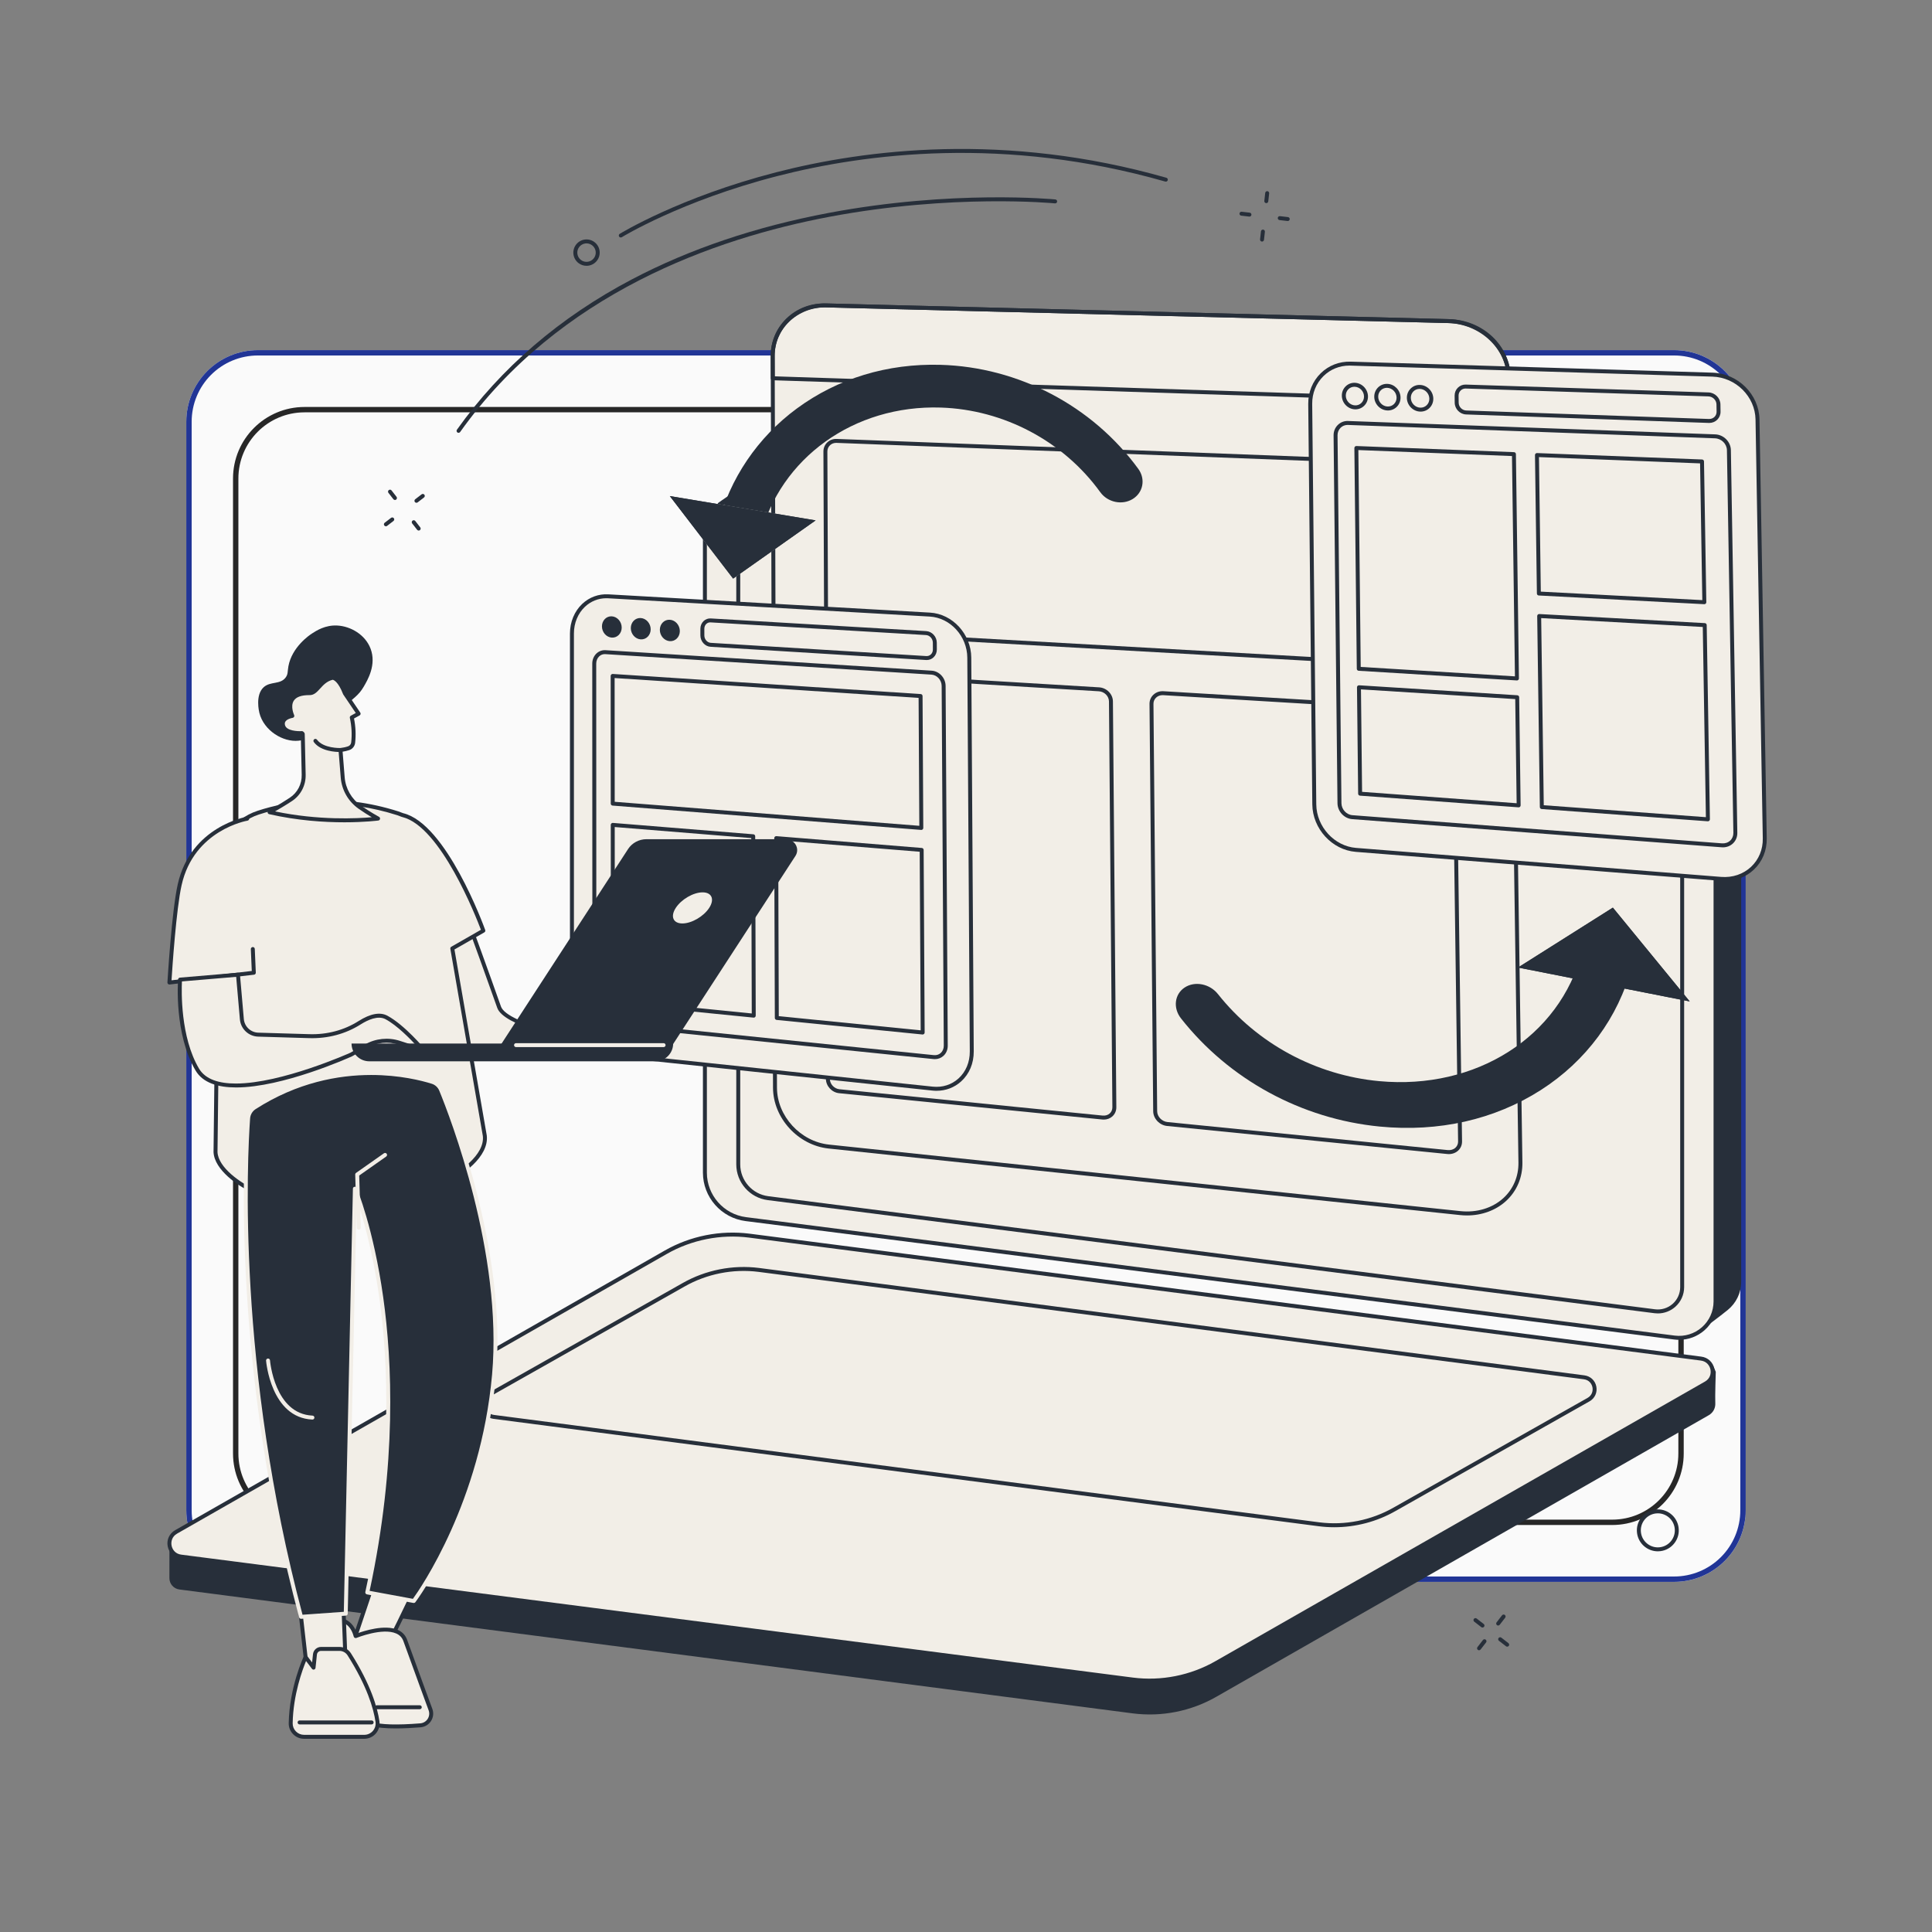
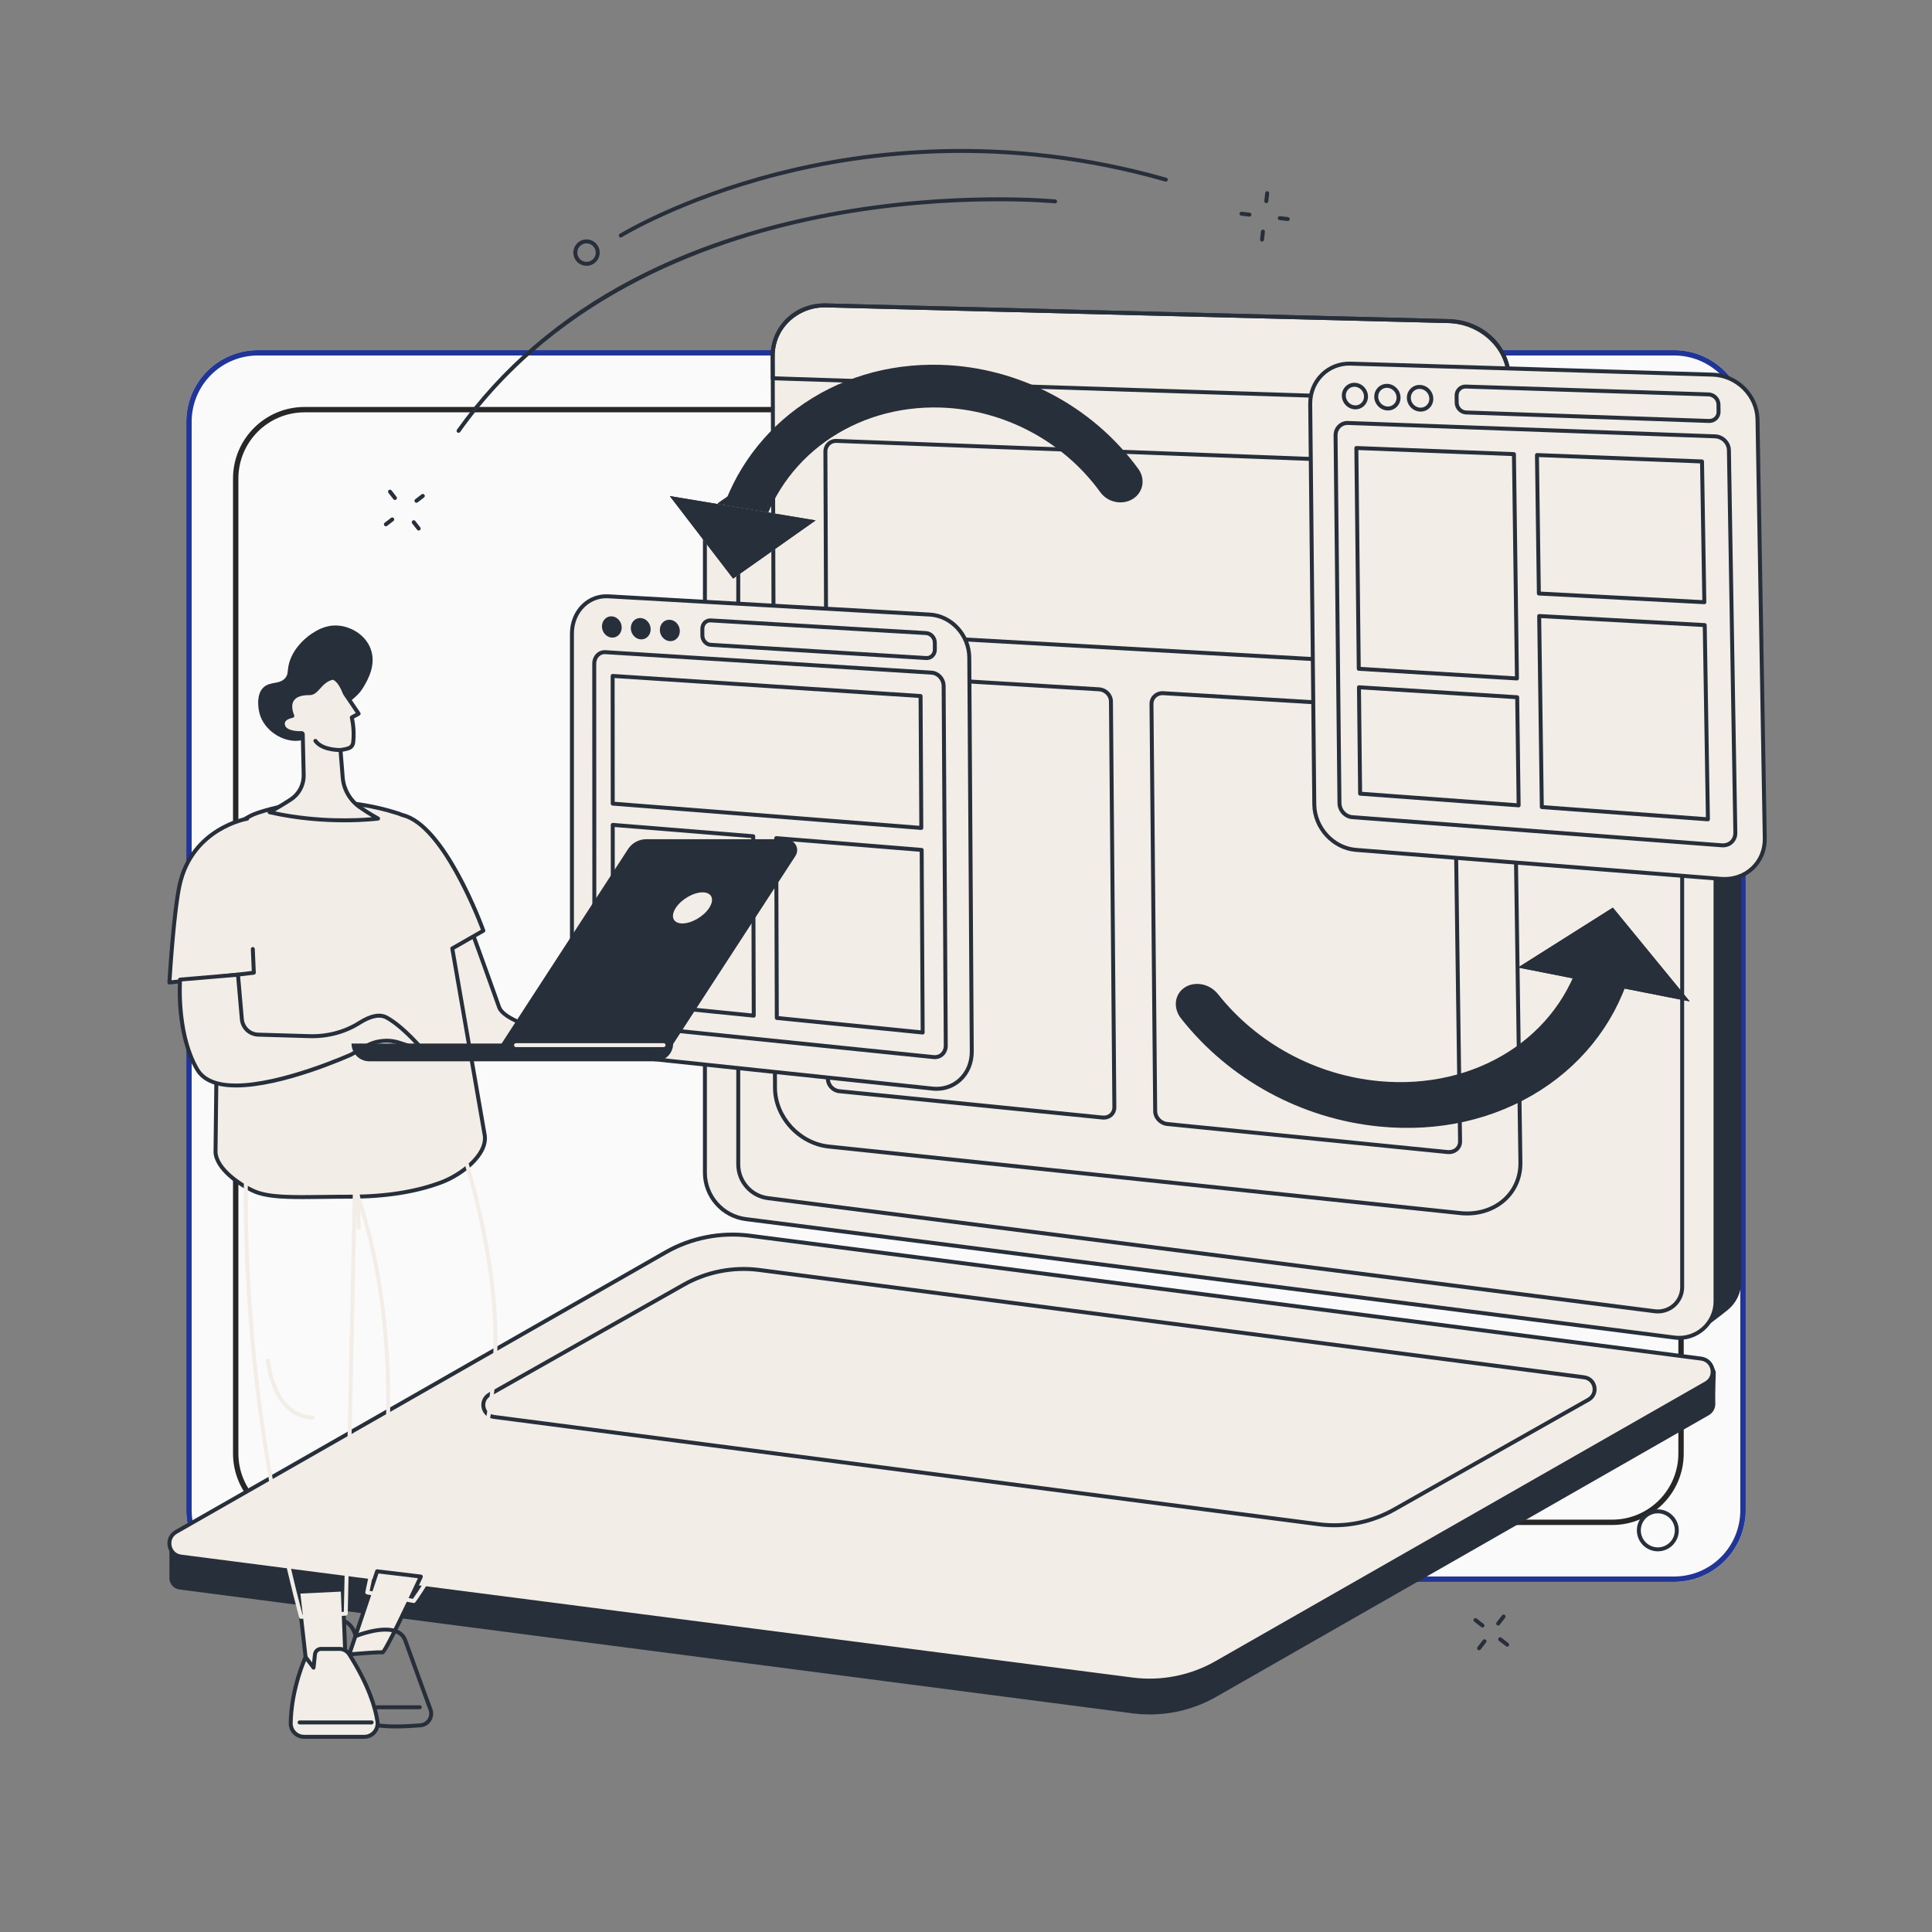
<svg xmlns="http://www.w3.org/2000/svg" width="1080" viewBox="0 0 810 810" height="1080" preserveAspectRatio="xMidYMid meet">
  <rect x="0" y="0" width="810" height="810" fill="#808080" stroke="none" />
  <defs>
    <clipPath id="d7626ecb01">
      <path d="M 78.105 146.785 L 732 146.785 L 732 663.215 L 78.105 663.215 Z M 78.105 146.785 " clip-rule="nonzero" />
    </clipPath>
    <clipPath id="bc54e22321">
      <path d="M 108.105 146.785 L 701.895 146.785 C 709.852 146.785 717.48 149.945 723.109 155.574 C 728.734 161.199 731.895 168.828 731.895 176.785 L 731.895 633.215 C 731.895 641.172 728.734 648.801 723.109 654.426 C 717.48 660.055 709.852 663.215 701.895 663.215 L 108.105 663.215 C 100.148 663.215 92.52 660.055 86.891 654.426 C 81.266 648.801 78.105 641.172 78.105 633.215 L 78.105 176.785 C 78.105 168.828 81.266 161.199 86.891 155.574 C 92.52 149.945 100.148 146.785 108.105 146.785 Z M 108.105 146.785 " clip-rule="nonzero" />
    </clipPath>
    <clipPath id="468a4fc885">
      <path d="M 78.105 146.789 L 732 146.789 L 732 663.535 L 78.105 663.535 Z M 78.105 146.789 " clip-rule="nonzero" />
    </clipPath>
    <clipPath id="d333bc3a3f">
      <path d="M 108.105 146.789 L 701.883 146.789 C 709.84 146.789 717.469 149.949 723.098 155.574 C 728.723 161.199 731.883 168.832 731.883 176.789 L 731.883 633.207 C 731.883 641.164 728.723 648.793 723.098 654.418 C 717.469 660.047 709.84 663.207 701.883 663.207 L 108.105 663.207 C 100.148 663.207 92.52 660.047 86.891 654.418 C 81.266 648.793 78.105 641.164 78.105 633.207 L 78.105 176.789 C 78.105 168.832 81.266 161.199 86.891 155.574 C 92.52 149.949 100.148 146.789 108.105 146.789 Z M 108.105 146.789 " clip-rule="nonzero" />
    </clipPath>
    <clipPath id="bdde7efad9">
      <path d="M 97.688 170.625 L 706 170.625 L 706 639.375 L 97.688 639.375 Z M 97.688 170.625 " clip-rule="nonzero" />
    </clipPath>
    <clipPath id="7e3895cb65">
      <path d="M 127.688 170.625 L 675.914 170.625 C 692.484 170.625 705.918 184.059 705.918 200.625 L 705.918 609.375 C 705.918 625.941 692.484 639.375 675.914 639.375 L 127.688 639.375 C 111.121 639.375 97.688 625.941 97.688 609.375 L 97.688 200.625 C 97.688 184.059 111.121 170.625 127.688 170.625 Z M 127.688 170.625 " clip-rule="nonzero" />
    </clipPath>
    <clipPath id="1415b7342c">
      <path d="M 97.695 170.625 L 705.938 170.625 L 705.938 639.375 L 97.695 639.375 Z M 97.695 170.625 " clip-rule="nonzero" />
    </clipPath>
    <clipPath id="5d09f4b545">
      <path d="M 127.695 170.625 L 675.91 170.625 C 692.48 170.625 705.91 184.059 705.91 200.625 L 705.91 609.367 C 705.91 625.934 692.48 639.363 675.91 639.363 L 127.695 639.363 C 111.125 639.363 97.695 625.934 97.695 609.367 L 97.695 200.625 C 97.695 184.059 111.125 170.625 127.695 170.625 Z M 127.695 170.625 " clip-rule="nonzero" />
    </clipPath>
    <clipPath id="c38e5bde94">
      <path d="M 121 691 L 159 691 L 159 728.703 L 121 728.703 Z M 121 691 " clip-rule="nonzero" />
    </clipPath>
    <clipPath id="c49d36bca7">
      <path d="M 121 690 L 160 690 L 160 728.703 L 121 728.703 Z M 121 690 " clip-rule="nonzero" />
    </clipPath>
  </defs>
  <g clip-path="url(#d7626ecb01)">
    <g clip-path="url(#bc54e22321)">
      <path fill="#fafafa" d="M 78.105 146.785 L 731.707 146.785 L 731.707 663.215 L 78.105 663.215 Z M 78.105 146.785 " fill-opacity="1" fill-rule="nonzero" />
    </g>
  </g>
  <g clip-path="url(#468a4fc885)">
    <g clip-path="url(#d333bc3a3f)">
      <path stroke-linecap="butt" transform="matrix(0.75, 0, 0, 0.75, 78.106, 146.788)" fill="none" stroke-linejoin="miter" d="M 40 0.001 L 831.703 0.001 C 842.312 0.001 852.484 4.214 859.989 11.714 C 867.489 19.214 871.703 29.391 871.703 40.001 L 871.703 648.558 C 871.703 659.167 867.489 669.339 859.989 676.839 C 852.484 684.345 842.312 688.558 831.703 688.558 L 40 688.558 C 29.39 688.558 19.218 684.345 11.713 676.839 C 4.213 669.339 -0 659.167 -0 648.558 L -0 40.001 C -0 29.391 4.213 19.214 11.713 11.714 C 19.218 4.214 29.39 0.001 40 0.001 Z M 40 0.001 " stroke="#213596" stroke-width="6" stroke-opacity="1" stroke-miterlimit="4" />
    </g>
  </g>
  <g clip-path="url(#bdde7efad9)">
    <g clip-path="url(#7e3895cb65)">
      <path fill="#fafafa" d="M 97.688 170.625 L 705.594 170.625 L 705.594 639.375 L 97.688 639.375 Z M 97.688 170.625 " fill-opacity="1" fill-rule="nonzero" />
    </g>
  </g>
  <g clip-path="url(#1415b7342c)">
    <g clip-path="url(#5d09f4b545)">
      <path stroke-linecap="butt" transform="matrix(0.75, 0, 0, 0.75, 97.694, 170.627)" fill="none" stroke-linejoin="miter" d="M 40.001 -0.002 L 770.955 -0.002 C 793.048 -0.002 810.955 17.909 810.955 39.998 L 810.955 584.987 C 810.955 607.076 793.048 624.982 770.955 624.982 L 40.001 624.982 C 17.908 624.982 0.001 607.076 0.001 584.987 L 0.001 39.998 C 0.001 17.909 17.908 -0.002 40.001 -0.002 Z M 40.001 -0.002 " stroke="#272727" stroke-width="6" stroke-opacity="1" stroke-miterlimit="4" />
    </g>
  </g>
  <path fill="#272f3a" d="M 713.973 557.156 L 323.445 502.848 C 313.637 501.598 306.293 493.254 306.293 483.367 L 300.934 210.969 C 300.934 210.969 309.836 204.547 314.883 202.09 C 317.449 200.84 320.402 200.289 323.48 200.684 L 712.852 250.34 C 722.652 251.586 730 259.934 730 269.82 L 730 537.363 C 730 542.152 727.816 546.371 724.426 549.152 C 721.312 551.715 713.973 557.156 713.973 557.156 " fill-opacity="1" fill-rule="nonzero" />
  <path fill="#f2eee7" d="M 702.055 560.777 L 312.688 511.121 C 302.879 509.867 295.535 501.523 295.535 491.645 L 295.535 224.098 C 295.535 214.902 303.605 207.797 312.723 208.961 L 702.094 258.617 C 711.895 259.867 719.242 268.207 719.242 278.094 L 719.242 545.641 C 719.242 554.832 711.172 561.941 702.055 560.777 " fill-opacity="1" fill-rule="nonzero" />
  <path fill="#272f3a" d="M 702.16 559.957 C 706.273 560.48 710.41 559.207 713.523 556.469 C 716.633 553.73 718.418 549.785 718.418 545.641 L 718.418 278.094 C 718.418 268.652 711.352 260.629 701.988 259.434 L 312.617 209.781 C 308.508 209.258 304.367 210.523 301.258 213.262 C 298.145 216.004 296.363 219.953 296.363 224.094 L 296.363 491.641 C 296.363 501.082 303.426 509.102 312.793 510.297 Z M 703.98 561.727 C 703.312 561.727 702.625 561.684 701.949 561.598 L 312.582 511.941 C 302.391 510.641 294.707 501.914 294.707 491.641 L 294.707 224.094 C 294.707 219.477 296.695 215.074 300.16 212.02 C 303.629 208.969 308.246 207.555 312.828 208.133 L 702.195 257.789 C 712.391 259.09 720.074 267.816 720.074 278.094 L 720.074 545.641 C 720.074 550.258 718.086 554.656 714.617 557.715 C 711.66 560.316 707.879 561.727 703.98 561.727 " fill-opacity="1" fill-rule="nonzero" />
  <path fill="#272f3a" d="M 685.262 257.293 C 685.227 257.293 685.191 257.293 685.152 257.289 L 351.098 214.688 C 350.641 214.629 350.32 214.215 350.379 213.758 C 350.438 213.309 350.852 212.992 351.309 213.043 L 685.367 255.645 C 685.816 255.703 686.137 256.121 686.086 256.574 C 686.031 256.992 685.672 257.293 685.262 257.293 " fill-opacity="1" fill-rule="nonzero" />
  <path fill="#f2eee7" d="M 693.781 549.75 L 321.988 502.332 C 314.863 501.426 309.52 495.355 309.52 488.168 L 309.52 230.098 C 309.52 223.953 314.91 219.211 321 219.984 L 692.785 267.398 C 699.922 268.309 705.262 274.375 705.262 281.562 L 705.262 539.637 C 705.262 545.777 699.871 550.523 693.781 549.75 " fill-opacity="1" fill-rule="nonzero" />
  <path fill="#272f3a" d="M 319.711 220.738 C 317.445 220.738 315.242 221.559 313.523 223.07 C 311.504 224.848 310.348 227.41 310.348 230.094 L 310.348 488.168 C 310.348 494.922 315.398 500.656 322.094 501.512 L 693.883 548.926 C 696.551 549.266 699.238 548.441 701.254 546.664 C 703.273 544.891 704.43 542.324 704.43 539.637 L 704.43 281.566 C 704.43 274.816 699.375 269.078 692.68 268.223 L 320.895 220.812 C 320.5 220.758 320.105 220.738 319.711 220.738 Z M 695.066 550.66 C 694.605 550.66 694.141 550.629 693.672 550.57 L 321.887 503.156 C 314.363 502.199 308.688 495.754 308.688 488.168 L 308.688 230.094 C 308.688 226.934 310.051 223.918 312.426 221.828 C 314.801 219.734 317.965 218.766 321.105 219.164 L 692.891 266.578 C 700.414 267.539 706.086 273.98 706.086 281.566 L 706.086 539.637 C 706.086 542.805 704.723 545.816 702.348 547.91 C 700.328 549.691 697.73 550.66 695.066 550.66 " fill-opacity="1" fill-rule="nonzero" />
  <path fill="#272f3a" d="M 719.344 575.148 L 718.711 573.66 C 717.77 571.453 715.73 569.91 713.348 569.602 L 317.953 518.598 C 305.836 517.047 292.109 519.387 281.5 525.445 L 71.039 646.637 L 71.023 661.641 C 71.02 664.051 72.809 666.086 75.199 666.395 L 474.898 718.34 C 487.016 719.895 499.309 717.457 509.922 711.398 L 716.344 593.371 C 718.379 592.211 719.254 590.203 719.145 588.266 C 719.004 585.781 719.344 575.148 719.344 575.148 " fill-opacity="1" fill-rule="nonzero" />
  <path fill="#f2eee7" d="M 474.902 704.156 L 75.879 652.609 C 70.586 651.934 69.191 644.906 73.828 642.258 L 279.145 524.996 C 289.754 518.938 302.047 516.496 314.164 518.047 L 713.18 569.594 C 718.48 570.273 719.871 577.297 715.234 579.945 L 509.922 697.211 C 499.309 703.27 487.02 705.711 474.902 704.156 " fill-opacity="1" fill-rule="nonzero" />
  <path fill="#272f3a" d="M 475 703.336 C 486.867 704.855 499.117 702.426 509.508 696.492 L 714.82 579.23 C 717 577.98 717.441 575.812 717.121 574.195 C 716.797 572.578 715.566 570.738 713.07 570.418 L 314.059 518.875 C 302.195 517.352 289.938 519.785 279.555 525.719 L 74.238 642.98 C 72.059 644.227 71.621 646.398 71.941 648.016 C 72.262 649.629 73.492 651.473 75.984 651.789 Z M 481.945 705.434 C 479.559 705.434 477.172 705.285 474.793 704.977 L 75.773 653.434 C 73.004 653.078 70.859 651.078 70.316 648.336 C 69.773 645.594 70.988 642.926 73.418 641.539 L 278.73 524.277 C 289.43 518.168 302.051 515.664 314.266 517.227 L 713.289 568.773 C 716.055 569.129 718.199 571.129 718.742 573.871 C 719.285 576.613 718.066 579.281 715.641 580.668 L 510.328 697.93 C 501.711 702.855 491.852 705.434 481.945 705.434 " fill-opacity="1" fill-rule="nonzero" />
  <path fill="#f2eee7" d="M 553.016 639.066 L 207.02 594.043 C 202.238 593.434 200.98 587.086 205.168 584.691 L 286.523 538.699 C 296.102 533.223 307.207 531.023 318.148 532.426 L 664.152 577.449 C 668.938 578.059 670.191 584.406 666.008 586.797 L 584.652 632.793 C 575.066 638.266 563.961 640.469 553.016 639.066 " fill-opacity="1" fill-rule="nonzero" />
  <path fill="#272f3a" d="M 553.133 638.242 C 563.828 639.609 574.875 637.422 584.246 632.07 L 665.605 586.074 C 667.535 584.973 667.918 583.051 667.637 581.613 C 667.352 580.184 666.258 578.551 664.051 578.27 L 318.047 533.242 C 307.352 531.875 296.301 534.066 286.934 539.414 L 205.574 585.414 C 203.645 586.516 203.258 588.438 203.543 589.871 C 203.828 591.305 204.918 592.938 207.129 593.219 Z M 559.391 640.301 C 557.23 640.301 555.07 640.16 552.918 639.887 C 552.914 639.887 552.914 639.887 552.914 639.887 L 206.914 594.863 C 204.379 594.539 202.414 592.703 201.918 590.195 C 201.418 587.684 202.535 585.242 204.758 583.969 L 286.113 537.977 C 295.789 532.449 307.207 530.188 318.258 531.602 L 664.262 576.625 C 666.801 576.949 668.762 578.781 669.262 581.293 C 669.758 583.805 668.645 586.246 666.422 587.516 L 585.062 633.512 C 577.27 637.965 568.344 640.301 559.391 640.301 " fill-opacity="1" fill-rule="nonzero" />
  <path fill="#f2eee7" d="M 637.445 487.387 C 637.641 500.582 626.32 510.082 612.246 508.598 L 347.488 480.695 C 335.035 479.387 324.965 468.344 324.926 456.047 L 323.957 149.223 C 323.918 137.207 333.797 127.727 346.082 128.039 L 607.094 134.613 C 620.961 134.961 632.418 145.668 632.605 158.531 L 637.445 487.387 " fill-opacity="1" fill-rule="nonzero" />
  <path fill="#272f3a" d="M 345.492 128.863 C 339.906 128.863 334.719 130.941 330.82 134.758 C 326.906 138.578 324.766 143.715 324.785 149.219 L 325.75 456.043 C 325.789 467.918 335.578 478.609 347.574 479.875 L 612.328 507.773 C 619.156 508.488 625.695 506.508 630.281 502.324 C 634.453 498.512 636.699 493.211 636.613 487.402 L 631.777 158.543 C 631.598 146.145 620.508 135.781 607.07 135.445 L 346.059 128.867 C 345.871 128.863 345.68 128.863 345.492 128.863 Z M 615.066 509.578 C 614.105 509.578 613.133 509.527 612.156 509.426 L 347.398 481.523 C 334.59 480.172 324.133 468.746 324.09 456.051 L 323.129 149.227 C 323.109 143.27 325.43 137.711 329.656 133.57 C 334.016 129.312 339.859 127.066 346.102 127.211 L 607.109 133.785 C 621.43 134.148 633.238 145.242 633.434 158.516 L 638.273 487.379 C 638.363 493.668 635.922 499.41 631.395 503.547 C 627.121 507.445 621.297 509.578 615.066 509.578 " fill-opacity="1" fill-rule="nonzero" />
  <path fill="#272f3a" d="M 324.809 157.793 L 631.91 167.711 L 631.777 158.543 C 631.59 145.938 620.93 135.793 607.496 135.453 L 346.438 128.875 C 340.625 128.734 334.906 130.941 330.816 134.938 C 326.906 138.762 324.766 143.836 324.781 149.223 Z M 632.75 169.398 C 632.742 169.398 632.734 169.398 632.723 169.398 L 323.957 159.422 C 323.512 159.41 323.156 159.043 323.156 158.598 L 323.129 149.227 C 323.109 143.387 325.426 137.891 329.652 133.758 C 334.062 129.445 340.199 127.066 346.48 127.219 L 607.535 133.797 C 621.855 134.156 633.234 145.016 633.434 158.516 L 633.582 168.555 C 633.582 168.781 633.492 169 633.332 169.16 C 633.172 169.316 632.969 169.398 632.75 169.398 " fill-opacity="1" fill-rule="nonzero" />
-   <path fill="#272f3a" d="M 350.547 185.676 C 349.559 185.676 348.645 186.035 347.957 186.703 C 347.258 187.375 346.875 188.289 346.879 189.273 L 347.16 260.184 C 347.172 262.309 348.945 264.133 351.109 264.258 L 604.16 278.508 C 605.398 278.57 606.57 278.168 607.391 277.379 C 608.117 276.68 608.516 275.742 608.504 274.73 L 607.465 199.551 C 607.43 197.289 605.402 195.375 602.93 195.281 L 350.699 185.676 C 350.648 185.676 350.598 185.676 350.547 185.676 Z M 604.43 280.172 C 604.309 280.172 604.188 280.168 604.066 280.16 L 351.02 265.914 C 347.988 265.742 345.516 263.176 345.508 260.195 L 345.223 189.281 C 345.219 187.84 345.777 186.504 346.801 185.508 C 347.855 184.492 349.266 183.957 350.766 184.023 L 602.992 193.621 C 606.332 193.75 609.082 196.398 609.121 199.523 L 610.16 274.707 C 610.176 276.18 609.605 277.559 608.539 278.574 C 607.473 279.598 605.988 280.172 604.43 280.172 " fill-opacity="1" fill-rule="nonzero" />
+   <path fill="#272f3a" d="M 350.547 185.676 C 349.559 185.676 348.645 186.035 347.957 186.703 C 347.258 187.375 346.875 188.289 346.879 189.273 L 347.16 260.184 C 347.172 262.309 348.945 264.133 351.109 264.258 L 604.16 278.508 C 605.398 278.57 606.57 278.168 607.391 277.379 L 607.465 199.551 C 607.43 197.289 605.402 195.375 602.93 195.281 L 350.699 185.676 C 350.648 185.676 350.598 185.676 350.547 185.676 Z M 604.43 280.172 C 604.309 280.172 604.188 280.168 604.066 280.16 L 351.02 265.914 C 347.988 265.742 345.516 263.176 345.508 260.195 L 345.223 189.281 C 345.219 187.84 345.777 186.504 346.801 185.508 C 347.855 184.492 349.266 183.957 350.766 184.023 L 602.992 193.621 C 606.332 193.75 609.082 196.398 609.121 199.523 L 610.16 274.707 C 610.176 276.18 609.605 277.559 608.539 278.574 C 607.473 279.598 605.988 280.172 604.43 280.172 " fill-opacity="1" fill-rule="nonzero" />
  <path fill="#272f3a" d="M 350.844 283.215 C 349.891 283.215 349.008 283.555 348.348 284.184 C 347.648 284.848 347.266 285.758 347.27 286.746 L 347.922 452.32 C 347.934 454.5 349.738 456.449 351.949 456.672 L 462.32 467.711 C 463.457 467.82 464.508 467.5 465.277 466.797 C 465.988 466.148 466.379 465.227 466.371 464.211 L 464.941 294.074 C 464.922 291.867 463.023 289.965 460.711 289.824 L 351.09 283.223 C 351.004 283.219 350.926 283.215 350.844 283.215 Z M 462.77 469.391 C 462.57 469.391 462.367 469.379 462.16 469.359 L 351.781 458.324 C 348.754 458.02 346.281 455.328 346.266 452.328 L 345.609 286.754 C 345.605 285.301 346.172 283.961 347.207 282.98 C 348.266 281.98 349.676 281.473 351.188 281.566 L 460.809 288.172 C 463.977 288.359 466.57 291 466.598 294.059 L 468.027 464.199 C 468.043 465.691 467.461 467.051 466.395 468.027 C 465.418 468.914 464.145 469.391 462.77 469.391 " fill-opacity="1" fill-rule="nonzero" />
  <path fill="#272f3a" d="M 487.418 291.441 C 486.367 291.441 485.406 291.809 484.691 292.488 C 483.977 293.172 483.586 294.094 483.594 295.098 L 485.145 465.891 C 485.164 468.156 487.113 470.188 489.492 470.426 L 606.961 482.176 C 608.219 482.301 609.375 481.953 610.199 481.191 C 610.93 480.516 611.328 479.582 611.312 478.559 L 608.891 302.898 C 608.863 300.609 606.809 298.625 604.316 298.473 L 487.691 291.449 C 487.598 291.441 487.508 291.441 487.418 291.441 Z M 607.441 483.859 C 607.23 483.859 607.016 483.848 606.801 483.824 L 489.324 472.074 C 486.133 471.758 483.516 468.988 483.484 465.902 L 481.938 295.109 C 481.93 293.645 482.496 292.289 483.551 291.289 C 484.664 290.227 486.168 289.695 487.785 289.797 L 604.414 296.82 C 607.758 297.023 610.504 299.738 610.547 302.871 L 612.973 478.531 C 612.988 480.035 612.406 481.418 611.32 482.41 C 610.301 483.344 608.918 483.859 607.441 483.859 " fill-opacity="1" fill-rule="nonzero" />
  <path fill="#f2eee7" d="M 389.844 257.668 L 255.031 250.004 C 246.602 249.523 239.793 256.488 239.793 265.559 L 239.793 423.809 C 239.793 432.992 246.648 441.172 255.141 442.066 L 390.977 456.402 C 400.105 457.367 407.48 450.375 407.426 440.789 L 406.375 275.727 C 406.316 266.262 398.898 258.184 389.844 257.668 " fill-opacity="1" fill-rule="nonzero" />
  <path fill="#272f3a" d="M 254.215 250.809 C 250.863 250.809 247.695 252.074 245.223 254.406 C 242.297 257.172 240.621 261.238 240.621 265.559 L 240.621 423.809 C 240.621 432.574 247.172 440.395 255.227 441.246 L 391.066 455.582 C 395.105 456.004 398.938 454.793 401.84 452.164 C 404.934 449.363 406.617 445.328 406.59 440.797 L 405.547 275.73 C 405.488 266.719 398.422 258.988 389.793 258.496 L 254.984 250.832 C 254.727 250.816 254.473 250.809 254.215 250.809 Z M 392.652 457.32 C 392.07 457.32 391.48 457.293 390.887 457.223 L 255.051 442.891 C 246.18 441.957 238.961 433.395 238.961 423.809 L 238.961 265.559 C 238.961 260.781 240.832 256.277 244.086 253.199 C 247.078 250.375 250.984 248.938 255.074 249.18 L 389.891 256.84 C 399.375 257.379 407.145 265.852 407.207 275.719 L 408.246 440.785 C 408.281 445.793 406.402 450.273 402.953 453.395 C 400.125 455.953 396.52 457.32 392.652 457.32 " fill-opacity="1" fill-rule="nonzero" />
  <path fill="#f2eee7" d="M 390.547 282.008 L 253.844 273.426 C 251.246 273.262 249.141 275.402 249.141 278.203 L 249.191 423.508 C 249.195 426.344 251.312 428.855 253.93 429.125 L 391.469 443.195 C 394.273 443.484 396.535 441.328 396.52 438.387 L 395.629 287.594 C 395.609 284.684 393.332 282.184 390.547 282.008 " fill-opacity="1" fill-rule="nonzero" />
  <path fill="#272f3a" d="M 253.57 274.242 C 252.688 274.242 251.859 274.57 251.211 275.184 C 250.422 275.922 249.969 277.023 249.969 278.203 L 250.023 423.508 C 250.023 425.926 251.812 428.074 254.012 428.301 L 391.551 442.371 C 392.633 442.484 393.648 442.156 394.418 441.457 C 395.246 440.707 395.695 439.617 395.688 438.391 L 394.797 287.598 C 394.781 285.121 392.852 282.984 390.492 282.836 L 253.793 274.25 C 253.719 274.246 253.645 274.242 253.57 274.242 Z M 391.969 444.047 C 391.777 444.047 391.582 444.043 391.383 444.02 L 253.844 429.949 C 250.824 429.641 248.363 426.75 248.363 423.508 L 248.312 278.203 C 248.312 276.57 248.953 275.027 250.074 273.973 C 251.117 272.996 252.473 272.5 253.898 272.598 L 390.598 281.184 C 393.805 281.383 396.438 284.254 396.453 287.586 L 397.348 438.383 C 397.359 440.086 396.715 441.617 395.531 442.688 C 394.551 443.574 393.309 444.047 391.969 444.047 " fill-opacity="1" fill-rule="nonzero" />
  <path fill="#f2eee7" d="M 386.262 347.121 L 256.891 336.918 L 256.855 283.391 L 385.957 291.812 L 386.262 347.121 " fill-opacity="1" fill-rule="nonzero" />
  <path fill="#272f3a" d="M 257.719 336.156 L 385.43 346.223 L 385.129 292.594 L 257.684 284.27 Z M 386.262 347.949 C 386.242 347.949 386.219 347.949 386.199 347.945 L 256.824 337.746 C 256.395 337.715 256.062 337.355 256.062 336.918 L 256.027 283.391 C 256.027 283.16 256.121 282.941 256.289 282.785 C 256.457 282.625 256.684 282.547 256.91 282.559 L 386.012 290.988 C 386.445 291.016 386.785 291.375 386.785 291.812 L 387.09 347.117 C 387.094 347.348 386.996 347.57 386.828 347.727 C 386.672 347.871 386.469 347.949 386.262 347.949 " fill-opacity="1" fill-rule="nonzero" />
  <path fill="#f2eee7" d="M 316.012 425.816 L 256.945 419.914 L 256.898 345.832 L 315.797 350.609 L 316.012 425.816 " fill-opacity="1" fill-rule="nonzero" />
  <path fill="#272f3a" d="M 257.773 419.164 L 315.18 424.902 L 314.969 351.375 L 257.727 346.734 Z M 316.012 426.645 C 315.984 426.645 315.953 426.641 315.926 426.641 L 256.863 420.742 C 256.441 420.699 256.117 420.34 256.117 419.918 L 256.066 345.832 C 256.066 345.602 256.164 345.383 256.336 345.227 C 256.504 345.066 256.73 344.992 256.965 345.008 L 315.859 349.785 C 316.289 349.816 316.621 350.18 316.621 350.609 L 316.84 425.812 C 316.84 426.047 316.742 426.27 316.566 426.43 C 316.414 426.57 316.215 426.645 316.012 426.645 " fill-opacity="1" fill-rule="nonzero" />
  <path fill="#f2eee7" d="M 386.836 432.891 L 325.68 426.781 L 325.438 351.391 L 386.414 356.34 L 386.836 432.891 " fill-opacity="1" fill-rule="nonzero" />
  <path fill="#272f3a" d="M 326.508 426.031 L 386.004 431.973 L 385.59 357.102 L 326.266 352.293 Z M 386.836 433.719 C 386.809 433.719 386.785 433.719 386.754 433.715 L 325.598 427.605 C 325.176 427.562 324.852 427.211 324.852 426.785 L 324.605 351.395 C 324.605 351.16 324.703 350.941 324.871 350.785 C 325.043 350.629 325.27 350.551 325.5 350.562 L 386.48 355.512 C 386.906 355.547 387.238 355.902 387.242 356.332 L 387.664 432.887 C 387.668 433.121 387.57 433.344 387.395 433.504 C 387.242 433.641 387.043 433.719 386.836 433.719 " fill-opacity="1" fill-rule="nonzero" />
  <path fill="#f2eee7" d="M 388.254 265.422 L 297.941 260.109 C 296.016 260 294.461 261.566 294.469 263.617 L 294.473 266.414 C 294.477 268.469 296.039 270.227 297.965 270.348 L 388.316 275.887 C 390.332 276.008 391.957 274.406 391.941 272.305 L 391.926 269.438 C 391.91 267.336 390.27 265.539 388.254 265.422 " fill-opacity="1" fill-rule="nonzero" />
  <path fill="#272f3a" d="M 297.746 260.934 C 297.145 260.934 296.57 261.16 296.129 261.578 C 295.59 262.09 295.293 262.812 295.297 263.617 L 295.301 266.414 C 295.305 268.039 296.523 269.426 298.012 269.516 L 388.363 275.059 C 389.082 275.098 389.758 274.859 390.27 274.379 C 390.82 273.859 391.117 273.125 391.113 272.309 L 391.098 269.441 C 391.09 267.773 389.793 266.34 388.207 266.25 L 297.891 260.938 C 297.844 260.938 297.797 260.934 297.746 260.934 Z M 388.535 276.719 C 388.445 276.719 388.352 276.719 388.262 276.715 L 297.914 271.168 C 295.562 271.027 293.648 268.898 293.645 266.418 L 293.637 263.617 C 293.637 262.375 294.129 261.191 294.988 260.379 C 295.805 259.605 296.875 259.219 297.988 259.285 L 388.305 264.594 C 390.742 264.738 392.738 266.906 392.754 269.434 L 392.773 272.297 C 392.777 273.578 392.293 274.742 391.406 275.582 C 390.621 276.324 389.613 276.719 388.535 276.719 " fill-opacity="1" fill-rule="nonzero" />
  <path fill="#272f3a" d="M 260.652 263.109 C 260.652 265.574 258.797 267.461 256.508 267.32 C 254.223 267.18 252.371 265.074 252.371 262.609 C 252.371 260.152 254.219 258.266 256.504 258.398 C 258.793 258.535 260.648 260.645 260.652 263.109 " fill-opacity="1" fill-rule="nonzero" />
  <path fill="#272f3a" d="M 272.801 263.836 C 272.805 266.309 270.938 268.203 268.633 268.062 C 266.336 267.922 264.473 265.805 264.469 263.34 C 264.469 260.871 266.328 258.977 268.625 259.113 C 270.926 259.25 272.797 261.363 272.801 263.836 " fill-opacity="1" fill-rule="nonzero" />
  <path fill="#272f3a" d="M 285.023 264.574 C 285.027 267.055 283.152 268.949 280.836 268.809 C 278.52 268.668 276.645 266.543 276.641 264.07 C 276.637 261.594 278.508 259.695 280.82 259.836 C 283.137 259.969 285.02 262.094 285.023 264.574 " fill-opacity="1" fill-rule="nonzero" />
  <path fill="#f2eee7" d="M 717.984 157.074 L 566.242 152.457 C 556.777 152.168 549.219 159.73 549.316 169.355 L 551.02 337.281 C 551.121 347.039 558.91 355.559 568.457 356.316 L 721.504 368.473 C 731.812 369.289 740.059 361.684 739.879 351.48 L 736.84 175.848 C 736.664 165.789 728.203 157.387 717.984 157.074 " fill-opacity="1" fill-rule="nonzero" />
  <path fill="#272f3a" d="M 565.723 153.273 C 561.621 153.273 557.789 154.824 554.883 157.668 C 551.785 160.711 550.102 164.852 550.145 169.34 L 551.855 337.27 C 551.949 346.598 559.43 354.766 568.523 355.488 L 721.57 367.645 C 726.375 368.023 730.848 366.52 734.156 363.41 C 737.395 360.363 739.137 356.133 739.055 351.492 L 736.012 175.863 C 735.844 166.254 727.75 158.199 717.965 157.902 L 566.223 153.285 C 566.055 153.273 565.891 153.273 565.723 153.273 Z M 723.031 369.363 C 722.504 369.363 721.977 369.34 721.438 369.297 L 568.391 357.145 C 558.465 356.352 550.301 347.445 550.195 337.289 L 548.484 169.359 C 548.438 164.418 550.297 159.844 553.723 156.484 C 557.07 153.207 561.523 151.496 566.273 151.625 L 718.012 156.242 C 728.668 156.566 737.488 165.359 737.668 175.836 L 740.715 351.465 C 740.801 356.574 738.879 361.254 735.297 364.617 C 732.008 367.703 727.699 369.363 723.031 369.363 " fill-opacity="1" fill-rule="nonzero" />
  <path fill="#272f3a" d="M 564.977 178.156 C 563.875 178.156 562.844 178.57 562.059 179.328 C 561.215 180.156 560.762 181.289 560.77 182.516 L 562.406 336.738 C 562.434 339.324 564.5 341.582 567.016 341.773 L 721.973 353.578 C 723.281 353.672 724.5 353.266 725.402 352.418 C 726.273 351.598 726.742 350.445 726.727 349.184 L 724.023 188.762 C 723.98 186.105 721.734 183.867 719.027 183.766 C 719.027 183.766 719.027 183.766 719.023 183.766 L 565.145 178.16 C 565.086 178.156 565.035 178.156 564.977 178.156 Z M 722.363 355.25 C 722.191 355.25 722.02 355.238 721.844 355.23 L 566.891 343.426 C 563.539 343.172 560.781 340.18 560.746 336.758 L 559.113 182.535 C 559.094 180.848 559.734 179.285 560.906 178.145 C 562.055 177.023 563.578 176.426 565.203 176.504 L 719.086 182.109 C 722.66 182.238 725.621 185.207 725.68 188.73 L 728.379 349.156 C 728.41 350.891 727.758 352.473 726.539 353.625 C 725.414 354.68 723.945 355.25 722.363 355.25 " fill-opacity="1" fill-rule="nonzero" />
  <path fill="#272f3a" d="M 570.488 279.613 L 635.148 283.57 L 633.906 191.195 L 569.496 188.688 Z M 635.988 285.281 C 635.973 285.281 635.953 285.281 635.941 285.277 L 569.621 281.223 C 569.188 281.195 568.844 280.84 568.844 280.402 L 567.828 187.84 C 567.828 187.609 567.918 187.391 568.082 187.23 C 568.246 187.074 568.461 186.984 568.695 187 L 634.762 189.57 C 635.199 189.586 635.547 189.949 635.555 190.387 L 636.816 284.438 C 636.82 284.668 636.727 284.895 636.562 285.047 C 636.402 285.195 636.199 285.281 635.988 285.281 " fill-opacity="1" fill-rule="nonzero" />
  <path fill="#272f3a" d="M 571.059 331.984 L 635.863 336.762 L 635.273 293.098 L 570.59 289.023 Z M 636.703 338.48 C 636.68 338.48 636.664 338.477 636.637 338.477 L 570.18 333.582 C 569.746 333.547 569.418 333.195 569.41 332.762 L 568.926 288.148 C 568.922 287.918 569.016 287.695 569.184 287.535 C 569.352 287.379 569.574 287.301 569.809 287.312 L 636.145 291.492 C 636.578 291.52 636.918 291.875 636.922 292.309 L 637.527 337.645 C 637.531 337.875 637.438 338.098 637.27 338.258 C 637.121 338.402 636.914 338.48 636.703 338.48 " fill-opacity="1" fill-rule="nonzero" />
  <path fill="#272f3a" d="M 645.992 248.043 L 713.707 251.605 L 712.766 194.273 L 645.215 191.637 Z M 714.551 253.312 C 714.539 253.312 714.527 253.312 714.512 253.309 L 645.129 249.66 C 644.695 249.637 644.352 249.281 644.352 248.844 L 643.547 190.789 C 643.543 190.562 643.637 190.344 643.801 190.184 C 643.961 190.027 644.176 189.934 644.406 189.949 L 713.613 192.645 C 714.055 192.66 714.402 193.02 714.41 193.461 L 715.379 252.465 C 715.383 252.695 715.297 252.918 715.129 253.078 C 714.973 253.227 714.766 253.312 714.551 253.312 " fill-opacity="1" fill-rule="nonzero" />
  <path fill="#272f3a" d="M 647.23 337.598 L 715.207 342.605 L 713.898 262.859 L 646.148 259.141 Z M 716.055 344.328 C 716.035 344.328 716.012 344.328 715.992 344.328 L 646.355 339.195 C 645.922 339.164 645.59 338.812 645.586 338.379 L 644.48 258.277 C 644.48 258.047 644.57 257.824 644.734 257.664 C 644.902 257.512 645.129 257.426 645.355 257.438 L 714.762 261.246 C 715.191 261.27 715.535 261.621 715.543 262.059 L 716.883 343.492 C 716.887 343.723 716.793 343.941 716.617 344.102 C 716.469 344.25 716.266 344.328 716.055 344.328 " fill-opacity="1" fill-rule="nonzero" />
  <path fill="#272f3a" d="M 614.426 162.891 C 613.652 162.891 612.93 163.184 612.391 163.715 C 611.816 164.277 611.508 165.039 611.516 165.871 L 611.555 168.84 C 611.574 170.578 612.996 172.039 614.719 172.102 L 716.5 175.66 C 717.371 175.676 718.199 175.383 718.805 174.785 C 719.387 174.215 719.703 173.438 719.688 172.602 L 719.637 169.547 C 719.609 167.754 718.09 166.25 716.258 166.188 L 614.531 162.895 C 614.496 162.895 614.457 162.891 614.426 162.891 Z M 716.617 177.32 C 716.562 177.32 716.5 177.316 716.438 177.316 L 614.66 173.758 C 612.07 173.668 609.93 171.469 609.895 168.863 L 609.859 165.891 C 609.848 164.605 610.328 163.41 611.227 162.531 C 612.121 161.656 613.316 161.184 614.582 161.238 L 716.312 164.531 C 719.016 164.617 721.25 166.855 721.297 169.523 L 721.344 172.57 C 721.371 173.867 720.879 175.074 719.969 175.969 C 719.078 176.844 717.895 177.32 716.617 177.32 " fill-opacity="1" fill-rule="nonzero" />
  <path fill="#272f3a" d="M 567.844 162.148 C 566.891 162.148 566.004 162.504 565.332 163.164 C 564.605 163.867 564.219 164.84 564.23 165.883 C 564.254 168.059 566 169.883 568.129 169.957 C 569.133 170 570.066 169.629 570.766 168.945 C 571.492 168.238 571.883 167.27 571.871 166.215 C 571.848 164.043 570.098 162.223 567.965 162.148 C 567.922 162.148 567.887 162.148 567.844 162.148 Z M 568.262 171.617 C 568.199 171.617 568.133 171.613 568.066 171.613 C 565.066 171.508 562.602 168.949 562.574 165.906 C 562.555 164.398 563.125 163.004 564.176 161.98 C 565.199 160.973 566.566 160.43 568.023 160.492 C 571.023 160.59 573.5 163.152 573.535 166.199 C 573.547 167.707 572.98 169.105 571.922 170.129 C 570.941 171.094 569.645 171.617 568.262 171.617 " fill-opacity="1" fill-rule="nonzero" />
  <path fill="#272f3a" d="M 581.461 162.594 C 580.496 162.594 579.598 162.953 578.922 163.617 C 578.199 164.324 577.809 165.293 577.82 166.344 C 577.848 168.523 579.609 170.355 581.75 170.434 C 582.762 170.465 583.711 170.102 584.418 169.414 C 585.145 168.703 585.539 167.73 585.523 166.676 C 585.5 164.496 583.73 162.664 581.582 162.594 C 581.547 162.594 581.5 162.594 581.461 162.594 Z M 581.883 172.094 C 581.82 172.094 581.758 172.086 581.691 172.086 C 578.676 171.984 576.195 169.418 576.16 166.363 C 576.145 164.855 576.715 163.461 577.766 162.43 C 578.797 161.418 580.18 160.887 581.641 160.938 C 584.66 161.035 587.148 163.605 587.18 166.66 C 587.199 168.172 586.629 169.57 585.574 170.598 C 584.586 171.562 583.281 172.094 581.883 172.094 " fill-opacity="1" fill-rule="nonzero" />
  <path fill="#272f3a" d="M 595.156 163.043 C 594.188 163.043 593.285 163.406 592.598 164.074 C 591.875 164.785 591.48 165.754 591.492 166.809 C 591.52 168.996 593.301 170.836 595.457 170.914 C 596.48 170.949 597.438 170.582 598.148 169.883 C 598.879 169.176 599.27 168.199 599.262 167.145 C 599.23 164.957 597.449 163.113 595.289 163.043 C 595.242 163.043 595.203 163.043 595.156 163.043 Z M 595.594 172.57 C 595.531 172.57 595.469 172.57 595.398 172.566 C 592.367 172.461 589.871 169.887 589.836 166.824 C 589.816 165.32 590.391 163.918 591.441 162.891 C 592.48 161.871 593.859 161.324 595.344 161.387 C 598.379 161.484 600.883 164.062 600.918 167.125 C 600.938 168.637 600.367 170.035 599.309 171.07 C 598.312 172.043 597.004 172.57 595.594 172.57 " fill-opacity="1" fill-rule="nonzero" />
  <path fill="#272f3a" d="M 578.52 472.32 C 545.57 469.129 515.254 452.535 495.141 426.973 C 491.723 422.629 492.406 416.836 496.672 414.023 C 500.945 411.203 507.199 412.438 510.641 416.785 C 527.016 437.461 551.621 450.809 578.281 453.277 C 618.734 457.027 653.918 434.793 663.246 399.109 C 664.566 394.047 670.289 391.332 676.035 393.055 C 681.793 394.781 685.398 400.309 684.062 405.395 C 678.531 426.527 664.969 444.883 645.977 457.02 C 626.547 469.445 603.18 474.703 578.52 472.32 " fill-opacity="1" fill-rule="nonzero" />
  <path fill="#272f3a" d="M 708.414 419.848 L 676.199 380.531 L 636.441 405.641 L 708.414 419.848 " fill-opacity="1" fill-rule="nonzero" />
  <path fill="#272f3a" d="M 708.414 419.848 L 676.199 380.531 L 636.441 405.641 L 708.414 419.848 " fill-opacity="1" fill-rule="nonzero" />
  <path fill="#272f3a" d="M 309.828 231.473 C 309.109 231.438 308.379 231.316 307.648 231.113 C 302.785 229.719 299.809 224.809 300.992 220.137 C 305.914 200.703 317.652 183.352 334.121 171.242 C 351.219 158.672 372.016 152.324 394.352 152.957 C 426.922 153.879 457.996 170.117 477.246 196.59 C 480.355 200.867 479.293 206.527 474.871 209.223 C 470.461 211.914 464.387 210.625 461.297 206.355 C 445.828 184.945 420.781 171.73 394.461 170.875 C 358.012 169.691 327.039 192.035 318.641 225.152 C 317.625 229.137 313.914 231.664 309.828 231.473 " fill-opacity="1" fill-rule="nonzero" />
  <path fill="#f2eee7" d="M 280.832 207.988 L 307.363 242.57 L 341.953 218.172 L 280.832 207.988 " fill-opacity="1" fill-rule="nonzero" />
  <path fill="#272f3a" d="M 280.832 207.988 L 307.363 242.57 L 341.953 218.172 L 280.832 207.988 " fill-opacity="1" fill-rule="nonzero" />
  <path fill="#272f3a" d="M 280.832 207.988 L 307.363 242.57 L 341.953 218.172 L 280.832 207.988 " fill-opacity="1" fill-rule="nonzero" />
  <path fill="#f2eee7" d="M 269.418 442.566 C 269.426 441.551 212.914 432.629 209.266 422.301 C 203.828 406.895 197.043 388.363 197.043 388.363 L 182.934 397.273 L 192.02 441.617 L 269.418 442.566 " fill-opacity="1" fill-rule="nonzero" />
  <path fill="#272f3a" d="M 192.695 440.793 L 262.309 441.652 C 261.758 441.535 261.199 441.414 260.637 441.297 C 235.059 435.848 211.039 429.805 208.484 422.578 C 203.812 409.34 198.082 393.617 196.617 389.609 L 183.859 397.672 Z M 269.418 443.398 C 269.418 443.398 269.414 443.398 269.41 443.398 L 192.008 442.441 C 191.617 442.438 191.285 442.16 191.207 441.777 L 182.121 397.441 C 182.051 397.102 182.199 396.762 182.488 396.574 L 196.602 387.66 C 196.812 387.531 197.074 387.5 197.312 387.578 C 197.547 387.656 197.734 387.844 197.824 388.078 C 197.891 388.262 204.668 406.785 210.047 422.027 C 212.641 429.375 246.516 436.594 260.98 439.676 C 270.254 441.648 270.254 441.648 270.25 442.57 C 270.246 442.793 270.16 443.004 270 443.156 C 269.844 443.309 269.637 443.398 269.418 443.398 " fill-opacity="1" fill-rule="nonzero" />
  <path fill="#f2eee7" d="M 203.258 476.156 L 189.621 397.648 L 202.648 390.188 C 202.648 390.188 186.688 345.98 168.793 341.73 L 168.797 341.734 C 168.141 341.461 167.477 341.203 166.793 340.984 C 142.25 333.168 121.715 336.324 108.242 340.719 C 97.98 344.07 91.246 353.895 91.746 364.68 L 90.355 483 C 90.68 489.934 100.25 496.672 106.609 499.457 C 114.27 502.809 128 501.715 146.887 501.715 C 164.504 501.715 176.949 498.762 185.18 495.645 C 193.062 492.66 204.246 484.523 203.258 476.156 " fill-opacity="1" fill-rule="nonzero" />
  <path fill="#272f3a" d="M 136.789 337.051 C 125.367 337.051 115.73 339.148 108.496 341.504 C 98.641 344.727 92.09 354.238 92.574 364.637 L 91.188 483.008 C 91.488 489.531 101.012 496.102 106.941 498.695 C 112.828 501.277 122.406 501.152 135.664 500.98 C 139.227 500.934 142.914 500.887 146.887 500.887 C 161.566 500.887 174.352 498.863 184.887 494.871 C 192.504 491.984 203.34 484.082 202.434 476.27 L 188.805 397.789 C 188.746 397.445 188.906 397.102 189.211 396.926 L 201.629 389.816 C 199.566 384.355 184.754 346.523 168.707 342.559 C 168.629 342.551 168.551 342.531 168.473 342.5 C 167.746 342.195 167.133 341.965 166.539 341.777 C 155.734 338.336 145.719 337.051 136.789 337.051 Z M 126.891 502.715 C 117.883 502.715 111.047 502.305 106.277 500.215 C 99.73 497.352 89.871 490.406 89.527 483.039 L 90.918 364.668 C 90.402 353.57 97.418 343.379 107.984 339.934 C 121.105 335.648 142.004 332.223 167.043 340.195 C 167.652 340.391 168.281 340.625 169.012 340.926 C 187.121 345.266 202.77 388.082 203.43 389.902 C 203.566 390.281 203.41 390.703 203.062 390.902 L 190.535 398.078 L 204.074 476.016 C 204.074 476.027 204.078 476.043 204.078 476.055 C 205.121 484.848 193.824 493.258 185.477 496.422 C 174.75 500.484 161.77 502.543 146.887 502.543 C 142.926 502.543 139.246 502.59 135.684 502.637 C 132.555 502.68 129.621 502.715 126.891 502.715 " fill-opacity="1" fill-rule="nonzero" />
  <path fill="#f2eee7" d="M 71.023 411.93 C 71.023 411.93 72.773 382.355 75.328 370.926 C 80.703 346.883 103.637 343.246 103.637 343.246 L 106.422 407.82 L 71.023 411.93 " fill-opacity="1" fill-rule="nonzero" />
  <path fill="#272f3a" d="M 71.023 412.762 C 70.812 412.762 70.609 412.68 70.453 412.535 C 70.273 412.363 70.18 412.125 70.195 411.883 C 70.266 410.668 71.977 382.109 74.52 370.742 C 79.957 346.434 103.273 342.469 103.508 342.426 C 103.961 342.355 104.383 342.664 104.457 343.117 C 104.527 343.566 104.219 343.992 103.766 344.066 C 103.543 344.102 81.324 347.918 76.137 371.109 C 73.887 381.168 72.242 405.766 71.91 410.996 L 105.559 407.086 L 105.164 397.918 C 105.145 397.465 105.5 397.078 105.957 397.055 C 106.406 397.02 106.801 397.391 106.82 397.848 L 107.246 407.785 C 107.266 408.219 106.945 408.594 106.516 408.645 L 71.117 412.754 C 71.086 412.758 71.055 412.762 71.023 412.762 " fill-opacity="1" fill-rule="nonzero" />
  <path fill="#f2eee7" d="M 75.492 410.699 C 75.492 410.699 73.77 433.258 82.707 448.402 C 93.379 466.484 147.215 442.129 147.215 442.129 L 153.473 438.586 C 157.711 436.184 162.758 435.672 167.391 437.164 L 177.504 440.426 C 177.504 440.426 169.152 430.414 162.047 426.582 C 158.719 424.789 154.398 426.488 150.754 428.797 C 144.477 432.77 137.094 434.637 129.672 434.414 L 108.258 433.777 C 104.66 433.672 101.715 430.891 101.402 427.305 L 99.773 408.645 L 75.492 410.699 " fill-opacity="1" fill-rule="nonzero" />
  <path fill="#272f3a" d="M 76.277 411.465 C 76.09 415.375 75.594 434.719 83.418 447.98 C 86.137 452.586 91.895 454.277 98.879 454.277 C 118.047 454.277 146.484 441.551 146.871 441.375 L 153.066 437.863 C 157.492 435.359 162.805 434.812 167.645 436.379 L 174.883 438.711 C 172.008 435.562 166.492 429.922 161.652 427.316 C 158.523 425.629 154.238 427.57 151.195 429.496 C 144.895 433.488 137.445 435.48 129.648 435.242 L 108.23 434.609 C 104.215 434.488 100.926 431.375 100.578 427.379 L 99.02 409.543 Z M 99.02 455.918 C 91.422 455.918 85.066 454.027 81.992 448.824 C 73.027 433.629 74.594 411.57 74.664 410.637 C 74.695 410.234 75.02 409.91 75.422 409.875 L 99.703 407.82 C 100.16 407.777 100.559 408.117 100.602 408.574 L 102.227 427.23 C 102.504 430.398 105.105 432.855 108.281 432.949 L 129.695 433.582 C 137.156 433.816 144.289 431.91 150.309 428.098 C 155.277 424.949 159.359 424.195 162.441 425.855 C 169.602 429.715 177.797 439.484 178.141 439.898 C 178.375 440.18 178.398 440.59 178.191 440.895 C 177.984 441.199 177.602 441.332 177.25 441.219 L 167.133 437.953 C 162.734 436.535 157.906 437.023 153.883 439.305 L 147.621 442.852 C 145.973 443.598 118.438 455.918 99.02 455.918 " fill-opacity="1" fill-rule="nonzero" />
  <path fill="#f2eee7" d="M 158.109 658.773 L 146.438 693.594 C 146.438 693.594 159.148 692.508 160.367 692.75 C 161.582 692.988 176.449 660.988 176.449 660.988 L 158.109 658.773 " fill-opacity="1" fill-rule="nonzero" />
  <path fill="#272f3a" d="M 158.68 659.68 L 147.625 692.668 C 150.895 692.395 158.113 691.816 160.121 691.902 C 161.82 689.836 169.992 672.883 175.219 661.676 Z M 146.438 694.426 C 146.188 694.426 145.945 694.309 145.789 694.109 C 145.613 693.891 145.562 693.598 145.652 693.332 L 157.324 658.508 C 157.449 658.137 157.816 657.898 158.207 657.949 L 176.551 660.164 C 176.812 660.199 177.047 660.355 177.176 660.59 C 177.305 660.82 177.316 661.098 177.203 661.34 C 177.164 661.418 173.438 669.434 169.609 677.32 C 161.59 693.836 161.07 693.723 160.207 693.562 C 159.426 693.43 152.566 693.906 146.508 694.422 C 146.484 694.426 146.461 694.426 146.438 694.426 " fill-opacity="1" fill-rule="nonzero" />
-   <path fill="#f2eee7" d="M 149.109 685.941 C 149.109 685.941 166.664 678.746 169.91 687.777 C 174.039 699.262 180.492 716.789 180.492 716.789 C 181.586 719.84 179.484 723.094 176.254 723.352 C 169.84 723.871 160.27 724.285 155.812 722.723 C 148.777 720.254 137.102 697.984 137.102 697.984 L 140.703 679.031 C 140.703 679.031 147.066 678.137 149.109 685.941 " fill-opacity="1" fill-rule="nonzero" />
  <path fill="#272f3a" d="M 137.973 697.852 C 139.285 700.309 149.828 719.742 156.09 721.938 C 159.383 723.098 166.52 723.305 176.188 722.523 C 177.469 722.426 178.605 721.746 179.301 720.664 C 179.996 719.586 180.145 718.277 179.711 717.07 C 179.648 716.902 173.211 699.414 169.129 688.059 C 168.594 686.566 167.609 685.52 166.121 684.855 C 160.352 682.289 149.535 686.664 149.426 686.711 C 149.203 686.801 148.953 686.789 148.738 686.684 C 148.527 686.574 148.371 686.383 148.309 686.152 C 146.805 680.402 142.887 679.824 141.395 679.824 Z M 165.91 724.648 C 161.797 724.648 157.969 724.359 155.539 723.504 C 148.277 720.957 136.852 699.289 136.367 698.367 C 136.281 698.203 136.254 698.012 136.289 697.828 L 139.887 678.879 C 139.953 678.531 140.234 678.262 140.586 678.211 C 140.652 678.203 147.203 677.371 149.652 684.844 C 152.445 683.816 161.324 680.91 166.793 683.34 C 168.691 684.188 170 685.586 170.688 687.496 C 174.77 698.848 181.203 716.324 181.27 716.5 C 181.883 718.207 181.668 720.051 180.695 721.566 C 179.715 723.078 178.121 724.031 176.32 724.18 C 173.105 724.438 169.402 724.648 165.91 724.648 " fill-opacity="1" fill-rule="nonzero" />
  <path fill="#272f3a" d="M 175.996 716.598 L 157.969 716.598 C 157.512 716.598 157.141 716.227 157.141 715.766 C 157.141 715.309 157.512 714.938 157.969 714.938 L 175.996 714.938 C 176.453 714.938 176.824 715.309 176.824 715.766 C 176.824 716.227 176.453 716.598 175.996 716.598 " fill-opacity="1" fill-rule="nonzero" />
  <path fill="#f2eee7" d="M 125.016 667.328 L 128.98 702.359 L 144.934 697.984 L 143.707 666.418 L 125.016 667.328 " fill-opacity="1" fill-rule="nonzero" />
  <path fill="#272f3a" d="M 125.938 668.113 L 129.695 701.301 L 144.078 697.355 L 142.91 667.289 Z M 128.98 703.188 C 128.816 703.188 128.652 703.137 128.516 703.043 C 128.316 702.906 128.184 702.691 128.156 702.453 L 124.191 667.422 C 124.164 667.195 124.234 666.965 124.383 666.789 C 124.531 666.617 124.746 666.512 124.977 666.5 L 143.664 665.594 C 143.887 665.578 144.102 665.66 144.266 665.812 C 144.43 665.961 144.523 666.168 144.535 666.387 L 145.762 697.949 C 145.777 698.332 145.523 698.68 145.152 698.781 L 129.199 703.156 C 129.129 703.18 129.055 703.188 128.98 703.188 " fill-opacity="1" fill-rule="nonzero" />
  <g clip-path="url(#c38e5bde94)">
    <path fill="#f2eee7" d="M 127.477 728.168 L 152.719 728.168 C 156.133 728.168 158.758 725.137 158.258 721.762 C 157.414 716.059 154.668 706.605 146.438 693.594 C 145.539 692.176 143.969 691.312 142.289 691.312 L 134.613 691.312 C 133.289 691.312 132.18 692.312 132.043 693.625 L 131.461 699.168 L 128.121 694.754 C 128.121 694.754 122.152 707.316 121.875 722.465 C 121.816 725.598 124.348 728.168 127.477 728.168 " fill-opacity="1" fill-rule="nonzero" />
  </g>
  <g clip-path="url(#c49d36bca7)">
    <path fill="#272f3a" d="M 128.312 696.383 C 126.84 699.93 122.926 710.438 122.703 722.48 C 122.68 723.77 123.164 724.984 124.07 725.906 C 124.977 726.828 126.184 727.336 127.477 727.336 L 152.719 727.336 C 154.109 727.336 155.426 726.73 156.332 725.684 C 157.238 724.637 157.641 723.25 157.438 721.879 C 156.613 716.312 153.914 706.961 145.738 694.039 C 144.984 692.852 143.695 692.141 142.289 692.141 L 134.613 692.141 C 133.711 692.141 132.961 692.82 132.867 693.715 L 132.285 699.254 C 132.25 699.594 132.012 699.875 131.684 699.965 C 131.355 700.059 131.008 699.941 130.801 699.668 Z M 152.719 728.996 L 127.477 728.996 C 125.738 728.996 124.105 728.309 122.887 727.066 C 121.668 725.824 121.016 724.188 121.047 722.453 C 121.324 707.301 127.312 694.527 127.371 694.398 C 127.496 694.137 127.746 693.957 128.035 693.93 C 128.324 693.898 128.605 694.023 128.781 694.254 L 130.855 696.996 L 131.219 693.543 C 131.398 691.797 132.859 690.484 134.613 690.484 L 142.289 690.484 C 144.27 690.484 146.082 691.484 147.141 693.156 C 155.473 706.32 158.23 715.91 159.074 721.637 C 159.348 723.484 158.809 725.352 157.586 726.766 C 156.367 728.184 154.59 728.996 152.719 728.996 " fill-opacity="1" fill-rule="nonzero" />
  </g>
  <path fill="#272f3a" d="M 155.812 722.965 L 125.598 722.965 C 125.141 722.965 124.77 722.594 124.77 722.133 C 124.77 721.672 125.141 721.305 125.598 721.305 L 155.812 721.305 C 156.273 721.305 156.645 721.672 156.645 722.133 C 156.645 722.594 156.273 722.965 155.812 722.965 " fill-opacity="1" fill-rule="nonzero" />
-   <path fill="#272f3a" d="M 184.93 456.957 C 184.266 455.34 182.93 454.105 181.266 453.582 C 172.035 450.684 139.855 443.059 106.727 464.301 C 105.164 465.301 104.164 466.984 104.031 468.836 C 102.836 485.668 98.367 573.672 126.207 677.863 L 144.961 676.531 L 148.785 498.371 C 148.785 498.371 176.562 563.688 153.973 667.629 L 173.48 671.23 C 173.48 671.23 202.02 633.699 207.133 576.348 C 211.656 525.613 189.988 469.277 184.93 456.957 " fill-opacity="1" fill-rule="nonzero" />
  <path fill="#f2eee7" d="M 155.621 450.691 C 141.949 450.691 124.684 453.77 107.176 465 C 105.84 465.855 104.973 467.312 104.859 468.895 C 103.68 485.453 99.215 573.184 126.832 676.988 L 144.148 675.758 L 147.957 498.359 C 147.961 497.965 148.242 497.633 148.629 497.562 C 149.008 497.484 149.395 497.691 149.547 498.051 C 149.617 498.215 156.582 514.816 160.668 543.91 C 164.418 570.586 166.457 613.543 154.965 666.969 L 173.117 670.32 C 176.176 666.094 201.559 629.559 206.309 576.277 C 210.844 525.395 188.656 468.215 184.164 457.27 C 183.59 455.875 182.441 454.82 181.016 454.371 C 176.805 453.051 167.59 450.691 155.621 450.691 Z M 126.207 678.691 C 125.836 678.691 125.504 678.441 125.406 678.078 C 97.527 573.73 102.023 485.422 103.207 468.777 C 103.355 466.676 104.504 464.738 106.281 463.605 C 139.715 442.16 172.316 449.906 181.512 452.789 C 183.41 453.383 184.934 454.789 185.695 456.641 C 190.215 467.645 212.527 525.16 207.957 576.422 C 202.887 633.352 174.426 671.355 174.141 671.734 C 173.949 671.98 173.637 672.098 173.328 672.047 L 153.824 668.445 C 153.602 668.402 153.406 668.273 153.285 668.09 C 153.16 667.902 153.117 667.672 153.164 667.453 C 164.797 613.914 162.781 570.887 159.039 544.211 C 156.141 523.551 151.789 509.25 149.52 502.719 L 145.789 676.551 C 145.777 676.977 145.445 677.324 145.02 677.355 L 126.266 678.691 C 126.246 678.691 126.227 678.691 126.207 678.691 " fill-opacity="1" fill-rule="nonzero" />
  <path fill="#f2eee7" d="M 130.984 595.156 C 130.977 595.156 130.961 595.156 130.949 595.152 C 113.543 594.402 111.566 570.695 111.551 570.457 C 111.516 570.004 111.859 569.602 112.316 569.57 C 112.777 569.531 113.168 569.879 113.203 570.336 C 113.219 570.559 115.086 592.812 131.023 593.5 C 131.477 593.52 131.832 593.902 131.812 594.363 C 131.793 594.809 131.426 595.156 130.984 595.156 " fill-opacity="1" fill-rule="nonzero" />
  <path fill="#f2eee7" d="M 150.414 515.535 C 149.969 515.535 149.602 515.184 149.586 514.73 L 148.926 492.445 C 148.918 492.172 149.051 491.906 149.277 491.742 L 160.969 483.523 C 161.344 483.262 161.859 483.352 162.121 483.727 C 162.387 484.102 162.297 484.617 161.922 484.883 L 150.598 492.844 L 151.242 514.684 C 151.258 515.145 150.895 515.523 150.441 515.535 C 150.43 515.535 150.422 515.535 150.414 515.535 " fill-opacity="1" fill-rule="nonzero" />
  <path fill="#272f3a" d="M 141.609 298.457 C 148.742 292.324 150.367 291.484 152.441 287.977 C 154.137 285.109 157.918 278.707 155.359 271.941 C 153.145 266.094 147.039 262.559 141.422 262.258 C 136.379 261.984 132.691 264.371 130.746 265.633 C 129.895 266.184 122.391 271.188 120.91 279.367 C 120.508 281.59 120.809 282.605 119.793 284 C 117.516 287.129 113.391 285.535 110.535 288.133 C 106.941 291.402 108.609 298.352 108.746 298.895 C 110.617 306.312 118.637 311.23 125.168 310.547 C 128.938 310.148 128.531 309.699 141.609 298.457 " fill-opacity="1" fill-rule="nonzero" />
  <path fill="#f2eee7" d="M 121.957 335.148 C 125.406 332.867 127.414 328.957 127.32 324.824 L 126.93 307.676 C 126.812 307.566 126.695 307.457 126.582 307.352 C 126.582 307.352 119.711 307.809 118.711 304.312 C 117.711 300.812 122.57 300.141 122.57 300.141 C 122.57 300.141 117.98 290.484 129.848 290.598 C 133.035 290.625 134.176 285.344 139.406 284.16 C 139.406 284.16 141.992 283.941 144.613 290.727 L 150.355 299.223 L 147.484 300.793 C 148.191 304.023 148.496 307.59 148.062 311.367 C 147.938 312.457 147.188 313.367 146.145 313.703 C 145.285 313.984 144.121 314.277 142.754 314.441 L 143.676 325.922 C 144.082 330.941 146.715 335.52 150.844 338.414 C 154.828 341.211 158.508 343.188 158.508 343.188 C 158.508 343.188 137.348 346.082 113.016 340.527 C 113.016 340.527 117.715 337.957 121.957 335.148 " fill-opacity="1" fill-rule="nonzero" />
  <path fill="#272f3a" d="M 115.316 340.184 C 133.547 344.008 149.789 343.164 155.863 342.629 C 154.414 341.773 152.422 340.535 150.367 339.09 C 146.016 336.039 143.273 331.262 142.852 325.984 L 141.926 314.504 C 141.891 314.062 142.211 313.672 142.656 313.617 C 143.766 313.488 144.855 313.25 145.891 312.918 C 146.621 312.68 147.152 312.031 147.238 311.27 C 147.625 307.918 147.438 304.453 146.676 300.969 C 146.598 300.609 146.766 300.242 147.086 300.066 L 149.16 298.93 L 143.926 291.188 C 143.891 291.137 143.863 291.082 143.84 291.02 C 141.746 285.613 139.805 285.051 139.48 284.996 C 137.016 285.59 135.531 287.227 134.223 288.672 C 132.934 290.086 131.719 291.43 129.875 291.43 C 129.797 291.43 129.719 291.43 129.641 291.43 C 126.344 291.43 124.168 292.215 123.172 293.773 C 121.637 296.18 123.301 299.75 123.316 299.785 C 123.43 300.023 123.422 300.301 123.297 300.535 C 123.172 300.766 122.941 300.926 122.68 300.961 C 122.066 301.051 120.32 301.5 119.668 302.504 C 119.383 302.941 119.328 303.457 119.508 304.082 C 120.176 306.414 124.801 306.641 126.527 306.523 C 126.754 306.512 126.984 306.59 127.152 306.746 L 127.441 307.02 C 127.605 307.172 127.754 307.434 127.758 307.656 L 128.148 324.805 C 128.25 329.27 126.109 333.395 122.418 335.84 C 119.848 337.539 117.094 339.164 115.316 340.184 Z M 144.387 344.754 C 136.023 344.754 124.773 344.062 112.832 341.336 C 112.496 341.258 112.242 340.98 112.195 340.645 C 112.148 340.301 112.316 339.965 112.617 339.801 C 112.664 339.777 117.336 337.215 121.5 334.453 C 124.715 332.328 126.582 328.73 126.492 324.848 L 126.113 308.195 C 124.363 308.227 118.918 308.043 117.914 304.539 C 117.605 303.453 117.73 302.438 118.277 301.598 C 119.043 300.422 120.473 299.828 121.449 299.547 C 120.953 298.074 120.301 295.191 121.773 292.879 C 123.117 290.777 125.805 289.711 129.855 289.77 C 130.992 289.77 131.867 288.797 132.992 287.555 C 134.414 285.988 136.184 284.039 139.223 283.352 C 139.258 283.344 139.297 283.34 139.336 283.336 C 139.863 283.285 142.652 283.414 145.352 290.336 L 151.043 298.758 C 151.172 298.949 151.215 299.188 151.16 299.414 C 151.105 299.641 150.957 299.832 150.754 299.949 L 148.422 301.227 C 149.113 304.68 149.27 308.121 148.887 311.461 C 148.723 312.867 147.75 314.059 146.402 314.492 C 145.512 314.781 144.586 315.004 143.641 315.152 L 144.504 325.852 C 144.887 330.633 147.371 334.969 151.316 337.738 C 155.219 340.477 158.863 342.438 158.898 342.457 C 159.215 342.629 159.387 342.98 159.324 343.336 C 159.258 343.688 158.977 343.961 158.621 344.008 C 158.512 344.023 152.973 344.754 144.387 344.754 " fill-opacity="1" fill-rule="nonzero" />
  <path fill="#f2eee7" d="M 142.754 314.441 C 142.754 314.441 135.223 314.707 132.23 310.609 L 142.754 314.441 " fill-opacity="1" fill-rule="nonzero" />
  <path fill="#272f3a" d="M 142.438 315.273 C 140.859 315.273 134.43 315.027 131.562 311.098 C 131.293 310.727 131.375 310.207 131.742 309.938 C 132.113 309.668 132.629 309.75 132.902 310.121 C 135.602 313.816 142.652 313.613 142.723 313.613 C 143.195 313.57 143.566 313.957 143.582 314.41 C 143.598 314.871 143.238 315.254 142.781 315.27 C 142.746 315.27 142.625 315.273 142.438 315.273 " fill-opacity="1" fill-rule="nonzero" />
  <path fill="#272f3a" d="M 281.965 438.102 L 209.918 438.102 L 263.328 355.957 C 264.996 353.395 267.906 351.836 271.031 351.836 L 329.496 351.836 C 333.215 351.836 335.469 355.812 333.484 358.863 L 281.965 438.102 " fill-opacity="1" fill-rule="nonzero" />
  <path fill="#f2eee7" d="M 297.332 380.641 C 294.988 384.242 289.957 387.16 286.086 387.16 C 282.219 387.16 280.98 384.242 283.32 380.641 C 285.66 377.039 290.695 374.121 294.566 374.121 C 298.434 374.121 299.672 377.039 297.332 380.641 " fill-opacity="1" fill-rule="nonzero" />
  <path fill="#272f3a" d="M 274.777 444.957 L 154.832 444.957 C 150.723 444.957 147.387 441.625 147.387 437.512 L 282.223 437.512 C 282.223 441.625 278.891 444.957 274.777 444.957 " fill-opacity="1" fill-rule="nonzero" />
  <path fill="#f2eee7" d="M 278.219 439.004 L 216.348 439.004 C 215.887 439.004 215.516 438.633 215.516 438.176 C 215.516 437.719 215.887 437.348 216.348 437.348 L 278.219 437.348 C 278.676 437.348 279.047 437.719 279.047 438.176 C 279.047 438.633 278.676 439.004 278.219 439.004 " fill-opacity="1" fill-rule="nonzero" />
  <path fill="#272f3a" d="M 695.051 634.469 C 694.75 634.469 694.453 634.492 694.145 634.527 C 690.246 635.027 687.48 638.605 687.977 642.508 C 688.477 646.41 692.055 649.184 695.953 648.684 C 697.844 648.445 699.523 647.48 700.691 645.977 C 701.855 644.469 702.359 642.594 702.121 640.707 C 701.664 637.105 698.586 634.469 695.051 634.469 Z M 695.043 650.398 C 690.691 650.398 686.898 647.152 686.336 642.719 C 685.719 637.906 689.133 633.496 693.938 632.883 C 698.738 632.27 703.152 635.684 703.766 640.492 C 704.062 642.824 703.438 645.129 702 646.988 C 700.562 648.844 698.488 650.031 696.16 650.328 C 695.789 650.375 695.414 650.398 695.043 650.398 " fill-opacity="1" fill-rule="nonzero" />
  <path fill="#272f3a" d="M 539.891 92.668 C 539.859 92.668 539.832 92.664 539.797 92.66 L 536.445 92.27 C 535.992 92.219 535.66 91.809 535.715 91.352 C 535.766 90.898 536.184 90.574 536.637 90.625 L 539.984 91.016 C 540.441 91.066 540.766 91.48 540.715 91.93 C 540.668 92.355 540.309 92.668 539.891 92.668 " fill-opacity="1" fill-rule="nonzero" />
  <path fill="#272f3a" d="M 523.844 90.809 C 523.809 90.809 523.777 90.809 523.746 90.805 L 520.391 90.418 C 519.938 90.367 519.613 89.953 519.664 89.5 C 519.719 89.043 520.133 88.715 520.582 88.77 L 523.93 89.16 C 524.391 89.211 524.715 89.625 524.66 90.074 C 524.613 90.496 524.258 90.809 523.844 90.809 " fill-opacity="1" fill-rule="nonzero" />
  <path fill="#272f3a" d="M 529.113 101.281 C 529.086 101.281 529.051 101.281 529.023 101.277 C 528.566 101.227 528.238 100.816 528.289 100.363 L 528.66 96.996 C 528.711 96.543 529.121 96.219 529.578 96.266 C 530.031 96.316 530.359 96.723 530.309 97.18 L 529.938 100.543 C 529.887 100.969 529.527 101.281 529.113 101.281 " fill-opacity="1" fill-rule="nonzero" />
  <path fill="#272f3a" d="M 530.902 85.164 C 530.871 85.164 530.836 85.16 530.809 85.16 C 530.355 85.109 530.027 84.699 530.074 84.242 L 530.449 80.875 C 530.5 80.422 530.91 80.102 531.367 80.148 C 531.82 80.195 532.145 80.605 532.098 81.062 L 531.727 84.43 C 531.68 84.852 531.32 85.164 530.902 85.164 " fill-opacity="1" fill-rule="nonzero" />
  <path fill="#272f3a" d="M 174.59 210.793 C 174.344 210.793 174.098 210.684 173.934 210.473 C 173.656 210.105 173.723 209.59 174.086 209.309 L 176.762 207.254 C 177.121 206.973 177.645 207.043 177.922 207.406 C 178.199 207.77 178.133 208.285 177.77 208.566 L 175.098 210.625 C 174.945 210.738 174.77 210.793 174.59 210.793 " fill-opacity="1" fill-rule="nonzero" />
  <path fill="#272f3a" d="M 161.785 220.648 C 161.535 220.648 161.289 220.539 161.125 220.328 C 160.848 219.965 160.914 219.445 161.277 219.164 L 163.953 217.109 C 164.316 216.828 164.836 216.895 165.113 217.262 C 165.395 217.625 165.324 218.145 164.961 218.422 L 162.289 220.48 C 162.137 220.598 161.961 220.648 161.785 220.648 " fill-opacity="1" fill-rule="nonzero" />
  <path fill="#272f3a" d="M 175.539 222.438 C 175.293 222.438 175.047 222.328 174.883 222.117 L 172.805 219.445 C 172.523 219.082 172.59 218.562 172.949 218.277 C 173.312 218 173.832 218.066 174.113 218.426 L 176.191 221.102 C 176.473 221.461 176.406 221.984 176.047 222.262 C 175.895 222.379 175.715 222.438 175.539 222.438 " fill-opacity="1" fill-rule="nonzero" />
  <path fill="#272f3a" d="M 165.59 209.625 C 165.344 209.625 165.098 209.516 164.934 209.305 L 162.855 206.629 C 162.574 206.27 162.641 205.75 163.004 205.469 C 163.363 205.188 163.887 205.25 164.164 205.617 L 166.242 208.289 C 166.523 208.652 166.457 209.168 166.098 209.449 C 165.945 209.57 165.766 209.625 165.59 209.625 " fill-opacity="1" fill-rule="nonzero" />
  <path fill="#272f3a" d="M 192.246 181.461 C 192.082 181.461 191.914 181.41 191.766 181.309 C 191.395 181.039 191.309 180.523 191.574 180.152 C 210.023 154.23 234.703 133.02 264.93 117.121 C 289.09 104.406 316.824 95.039 347.367 89.277 C 399.348 79.465 442.039 83.57 442.457 83.613 C 442.918 83.66 443.25 84.062 443.203 84.52 C 443.16 84.977 442.758 85.309 442.297 85.266 C 441.871 85.219 399.383 81.141 347.629 90.914 C 299.926 99.922 234.367 122.887 192.922 181.109 C 192.762 181.34 192.504 181.461 192.246 181.461 " fill-opacity="1" fill-rule="nonzero" />
  <path fill="#272f3a" d="M 260.266 99.566 C 259.988 99.566 259.715 99.426 259.559 99.176 C 259.316 98.785 259.438 98.273 259.828 98.035 C 260.074 97.883 284.902 82.672 325.375 72.242 C 362.711 62.625 421.41 55.215 489.016 74.527 C 489.453 74.656 489.707 75.113 489.582 75.551 C 489.457 75.992 488.996 76.246 488.559 76.125 C 421.316 56.906 362.926 64.281 325.785 73.848 C 285.559 84.215 260.945 99.293 260.699 99.445 C 260.566 99.527 260.414 99.566 260.266 99.566 " fill-opacity="1" fill-rule="nonzero" />
  <path fill="#272f3a" d="M 245.906 102.039 C 245.742 102.039 245.578 102.047 245.414 102.07 C 243.301 102.34 241.797 104.281 242.066 106.402 C 242.199 107.422 242.723 108.336 243.539 108.973 C 244.355 109.602 245.367 109.883 246.395 109.75 C 247.418 109.617 248.328 109.094 248.965 108.281 C 249.594 107.461 249.871 106.449 249.738 105.418 C 249.492 103.473 247.82 102.039 245.906 102.039 Z M 245.895 111.438 C 244.676 111.438 243.5 111.039 242.523 110.281 C 241.355 109.379 240.613 108.074 240.422 106.609 C 240.039 103.586 242.184 100.812 245.203 100.426 C 248.227 100.043 250.996 102.184 251.383 105.211 C 251.57 106.672 251.176 108.125 250.273 109.293 C 249.371 110.461 248.066 111.207 246.605 111.395 C 246.367 111.422 246.129 111.438 245.895 111.438 " fill-opacity="1" fill-rule="nonzero" />
  <path fill="#272f3a" d="M 621.547 682.355 C 621.367 682.355 621.191 682.297 621.039 682.18 L 618.078 679.887 C 617.719 679.609 617.652 679.086 617.934 678.727 C 618.211 678.363 618.727 678.297 619.094 678.578 L 622.055 680.867 C 622.418 681.148 622.48 681.668 622.203 682.031 C 622.035 682.242 621.793 682.355 621.547 682.355 " fill-opacity="1" fill-rule="nonzero" />
  <path fill="#272f3a" d="M 631.902 690.375 C 631.727 690.375 631.547 690.316 631.395 690.199 L 628.434 687.91 C 628.074 687.629 628.008 687.109 628.289 686.746 C 628.566 686.383 629.086 686.316 629.453 686.598 L 632.41 688.891 C 632.77 689.168 632.836 689.691 632.559 690.051 C 632.398 690.262 632.148 690.375 631.902 690.375 " fill-opacity="1" fill-rule="nonzero" />
  <path fill="#272f3a" d="M 620.094 691.879 C 619.918 691.879 619.738 691.824 619.586 691.707 C 619.227 691.426 619.16 690.906 619.441 690.547 L 621.73 687.586 C 622.008 687.219 622.531 687.156 622.891 687.438 C 623.254 687.715 623.32 688.238 623.039 688.598 L 620.75 691.559 C 620.59 691.77 620.344 691.879 620.094 691.879 " fill-opacity="1" fill-rule="nonzero" />
  <path fill="#272f3a" d="M 628.109 681.516 C 627.93 681.516 627.754 681.457 627.602 681.34 C 627.238 681.062 627.172 680.543 627.453 680.18 L 629.742 677.219 C 630.023 676.859 630.543 676.793 630.906 677.07 C 631.262 677.352 631.336 677.871 631.055 678.23 L 628.766 681.191 C 628.598 681.402 628.355 681.516 628.109 681.516 " fill-opacity="1" fill-rule="nonzero" />
</svg>